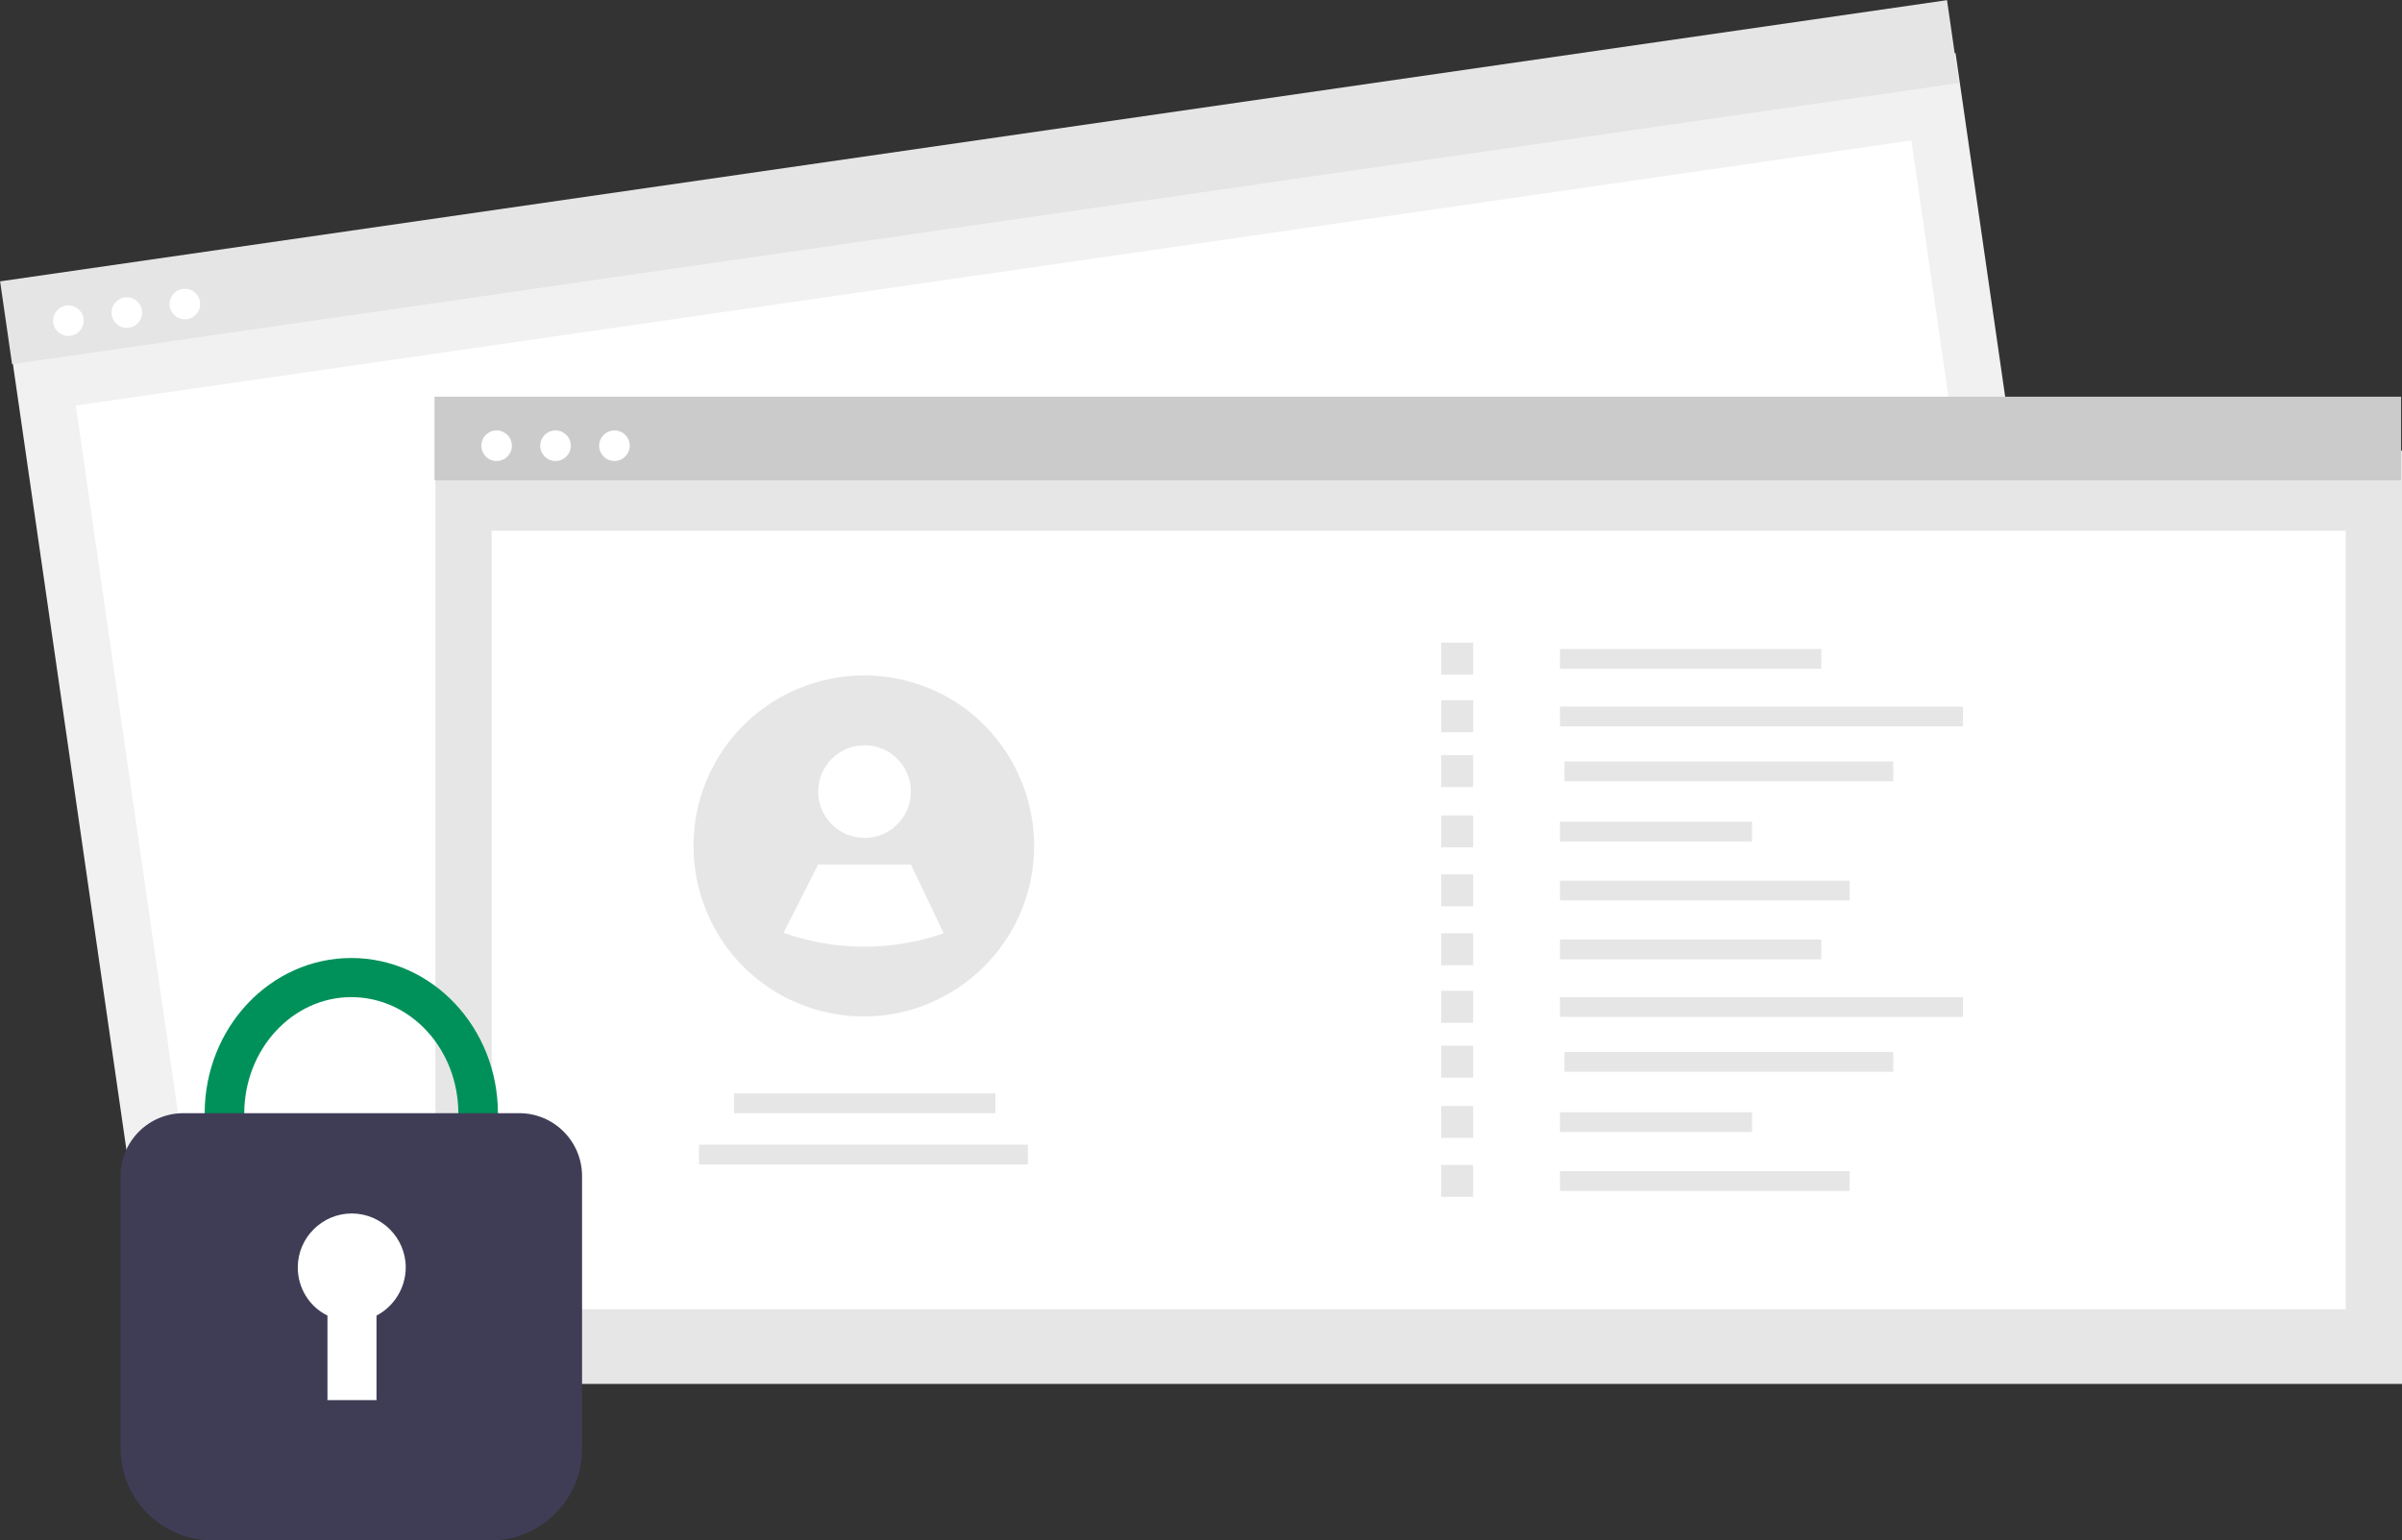
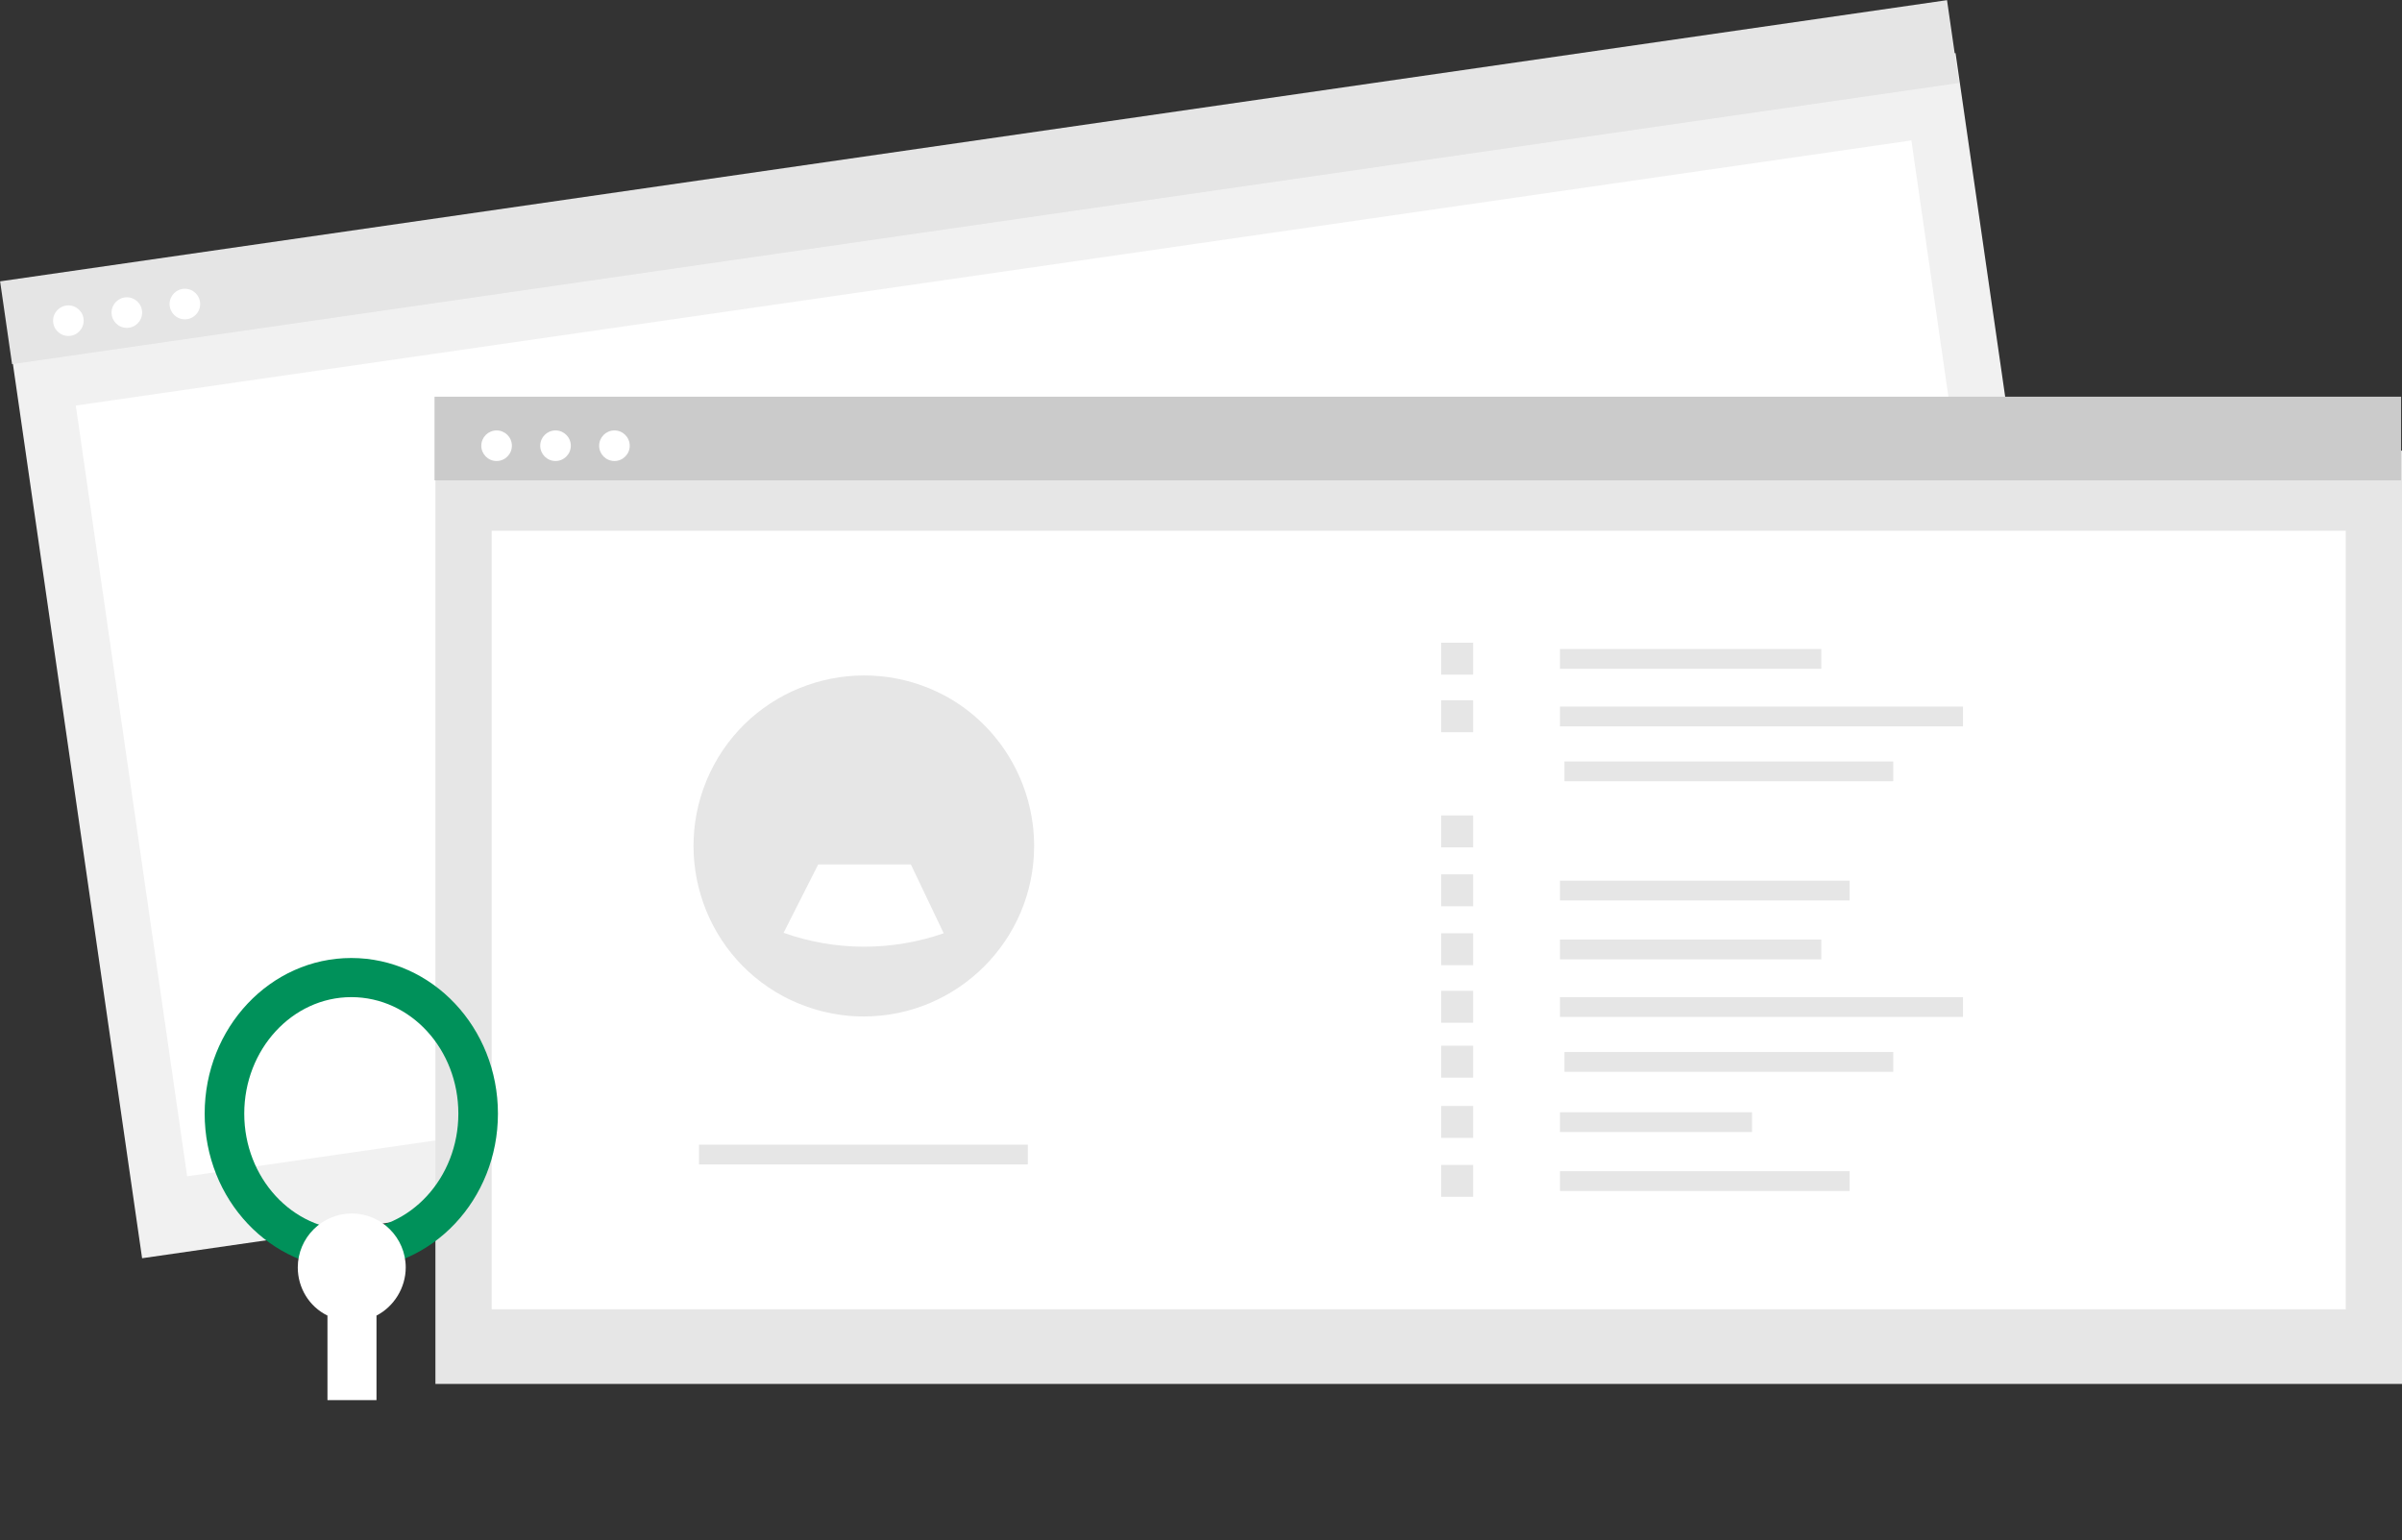
<svg xmlns="http://www.w3.org/2000/svg" version="1.1" id="Calque_1" x="0px" y="0px" viewBox="0 0 534 342.5" style="enable-background:new 0 0 534 342.5;" xml:space="preserve">
  <rect x="0" y="0" width="534" height="342.5" fill="#333333" stroke="none" />
  <style type="text/css">
	.st0{fill:#F1F1F1;}
	.st1{fill:#FFFFFF;}
	.st2{fill:#E5E5E5;}
	.st3{fill:#E6E6E6;}
	.st4{fill:#CBCBCB;}
	.st5{fill:#00915A;}
	.st6{fill:#3F3D56;}
</style>
  <rect id="fc777aff-63b1-4720-84dc-e3a9c20790b9" x="14.5" y="42" transform="matrix(0.99 -0.143 0.143 0.99 -18.444 34.822)" class="st0" width="437.2" height="207.5" />
  <rect id="ecffa418-b240-4504-be04-512edea7ccda" x="27.1" y="59.8" transform="matrix(0.99 -0.143 0.143 0.99 -18.529 34.84)" class="st1" width="412.2" height="173.1" />
  <rect id="b49ce3f1-9d75-4481-986b-3b6beb000c79" x="-0.9" y="31.2" transform="matrix(0.99 -0.143 0.143 0.99 -3.546 31.538)" class="st2" width="437.2" height="18.6" />
  <circle id="a4219562-805a-49cd-8b89-b1f92f7a9e75" class="st1" cx="15.2" cy="71.3" r="3.4" />
  <circle id="b0f6399c-6944-4f74-a888-473f61f9730c" class="st1" cx="28.2" cy="69.5" r="3.4" />
  <circle id="b03f93dc-2c99-4323-9b17-02f51b8830c0" class="st1" cx="41.1" cy="67.6" r="3.4" />
  <rect id="a6067cfc-0392-4d68-afe4-e34d11a8f0ac" x="96.8" y="100.2" class="st3" width="437.2" height="207.5" />
  <rect id="ecd65817-7467-4dbd-a435-c0f1d9841c98" x="109.3" y="118" class="st1" width="412.2" height="173.1" />
  <rect id="eea6c39d-8a45-4eb1-bab9-6120f465de14" x="96.6" y="88.2" class="st4" width="437.2" height="18.6" />
  <circle id="ab9e51f9-7431-4d30-8193-f9435a6bd5c3" class="st1" cx="110.4" cy="99.1" r="3.4" />
  <circle id="a54ed687-3b0d-413b-b405-af8897a5c032" class="st1" cx="123.5" cy="99.1" r="3.4" />
  <circle id="fd1d2195-7e97-488f-8f4b-7061a06deb9a" class="st1" cx="136.6" cy="99.1" r="3.4" />
  <rect x="346.8" y="144.3" class="st3" width="58.1" height="4.4" />
  <rect x="346.8" y="157.1" class="st3" width="89.6" height="4.4" />
  <rect x="347.8" y="169.3" class="st3" width="73.1" height="4.4" />
-   <rect x="346.8" y="182.7" class="st3" width="42.7" height="4.4" />
  <rect x="346.8" y="195.8" class="st3" width="64.4" height="4.4" />
  <rect x="320.4" y="142.9" class="st3" width="7.1" height="7.1" />
  <rect x="320.4" y="155.7" class="st3" width="7.1" height="7.1" />
-   <rect x="320.4" y="167.9" class="st3" width="7.1" height="7.1" />
  <rect x="320.4" y="181.3" class="st3" width="7.1" height="7.1" />
  <rect x="320.4" y="194.4" class="st3" width="7.1" height="7.1" />
  <rect x="346.8" y="208.9" class="st3" width="58.1" height="4.4" />
  <rect x="346.8" y="221.7" class="st3" width="89.6" height="4.4" />
  <rect x="347.8" y="233.9" class="st3" width="73.1" height="4.4" />
  <rect x="346.8" y="247.3" class="st3" width="42.7" height="4.4" />
  <rect x="346.8" y="260.4" class="st3" width="64.4" height="4.4" />
  <rect x="320.4" y="207.5" class="st3" width="7.1" height="7.1" />
  <rect x="320.4" y="220.3" class="st3" width="7.1" height="7.1" />
  <rect x="320.4" y="232.5" class="st3" width="7.1" height="7.1" />
  <rect x="320.4" y="245.9" class="st3" width="7.1" height="7.1" />
  <rect x="320.4" y="259" class="st3" width="7.1" height="7.1" />
-   <rect x="163.2" y="243.1" class="st3" width="58.1" height="4.4" />
  <rect x="155.4" y="254.5" class="st3" width="73.1" height="4.4" />
  <path class="st3" d="M229.9,188.1c0,20.9-17,37.9-37.9,37.9c-6.3,0-12.4-1.6-17.9-4.5l0,0c-18.4-9.9-25.3-32.9-15.4-51.4  c9.9-18.4,32.9-25.3,51.4-15.4C222.3,161.3,229.9,174.2,229.9,188.1z" />
-   <circle class="st1" cx="192.2" cy="176" r="10.3" />
  <path class="st1" d="M209.8,207.5c-11.5,4-24.1,4-35.6-0.1l0,0l7.7-15.2h20.6L209.8,207.5z" />
  <path class="st5" d="M78.1,282.2c-18,0-32.6-15.5-32.6-34.6c0-19.1,14.6-34.6,32.6-34.6s32.6,15.5,32.6,34.6  C110.7,266.7,96.1,282.2,78.1,282.2z M78.1,221.7c-13.1,0-23.8,11.6-23.8,25.9s10.7,25.9,23.8,25.9s23.8-11.6,23.8-25.9  S91.3,221.7,78.1,221.7z" />
-   <path class="st6" d="M109,342.5H47.3c-11.3,0-20.5-9.2-20.5-20.5v-60.5c0-7.8,6.3-14,14-14h74.6c7.8,0,14,6.3,14,14V322  C129.5,333.3,120.3,342.5,109,342.5z" />
  <path class="st1" d="M90.2,281.8c0-6.6-5.4-12-12-12c-6.6,0-12,5.4-12,12c0,4.5,2.5,8.7,6.6,10.7v18.8h10.9v-18.8  C87.6,290.5,90.2,286.3,90.2,281.8z" />
</svg>